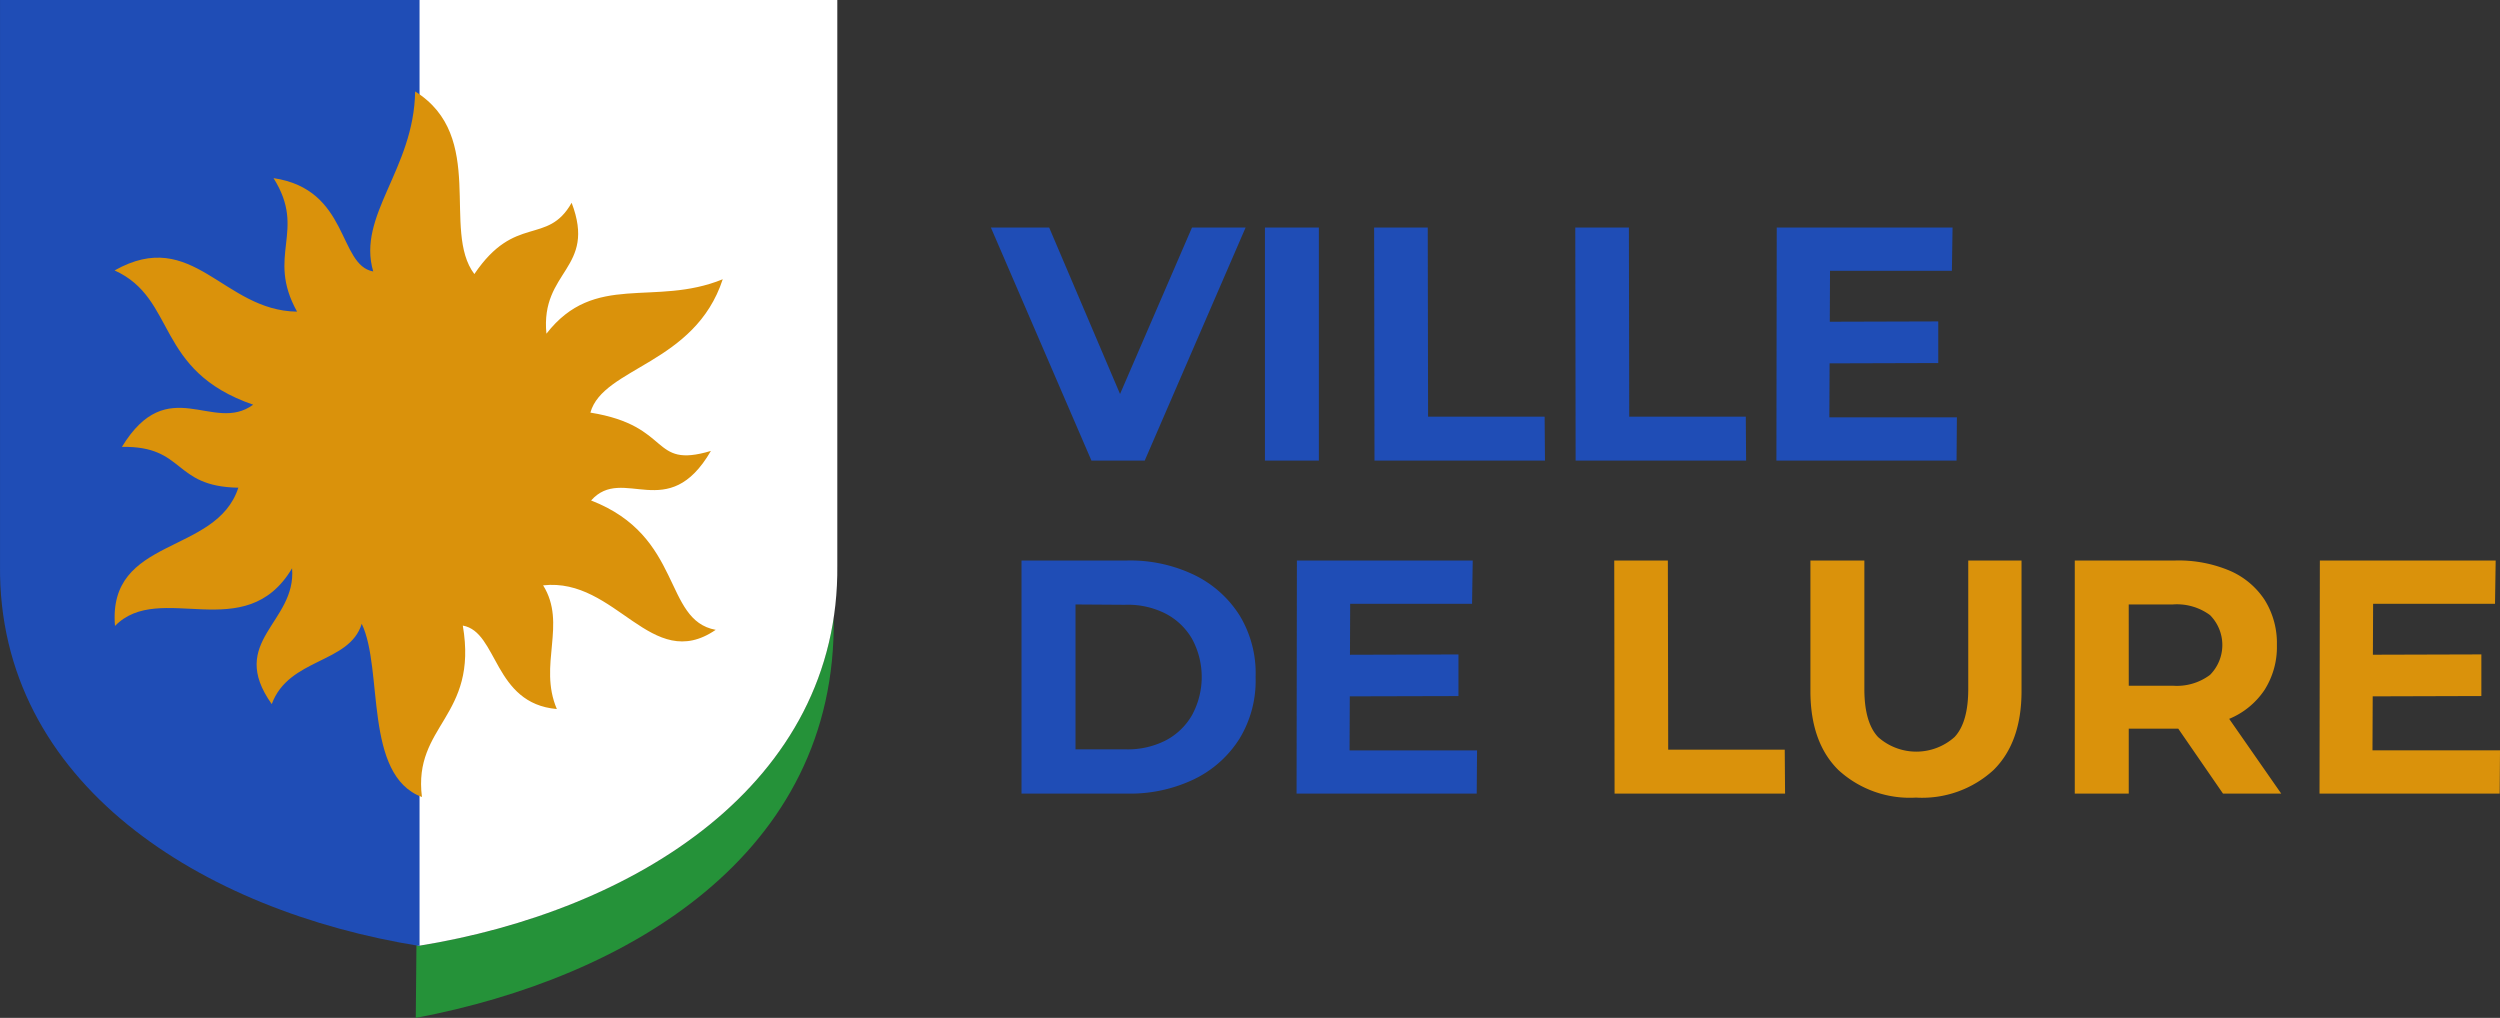
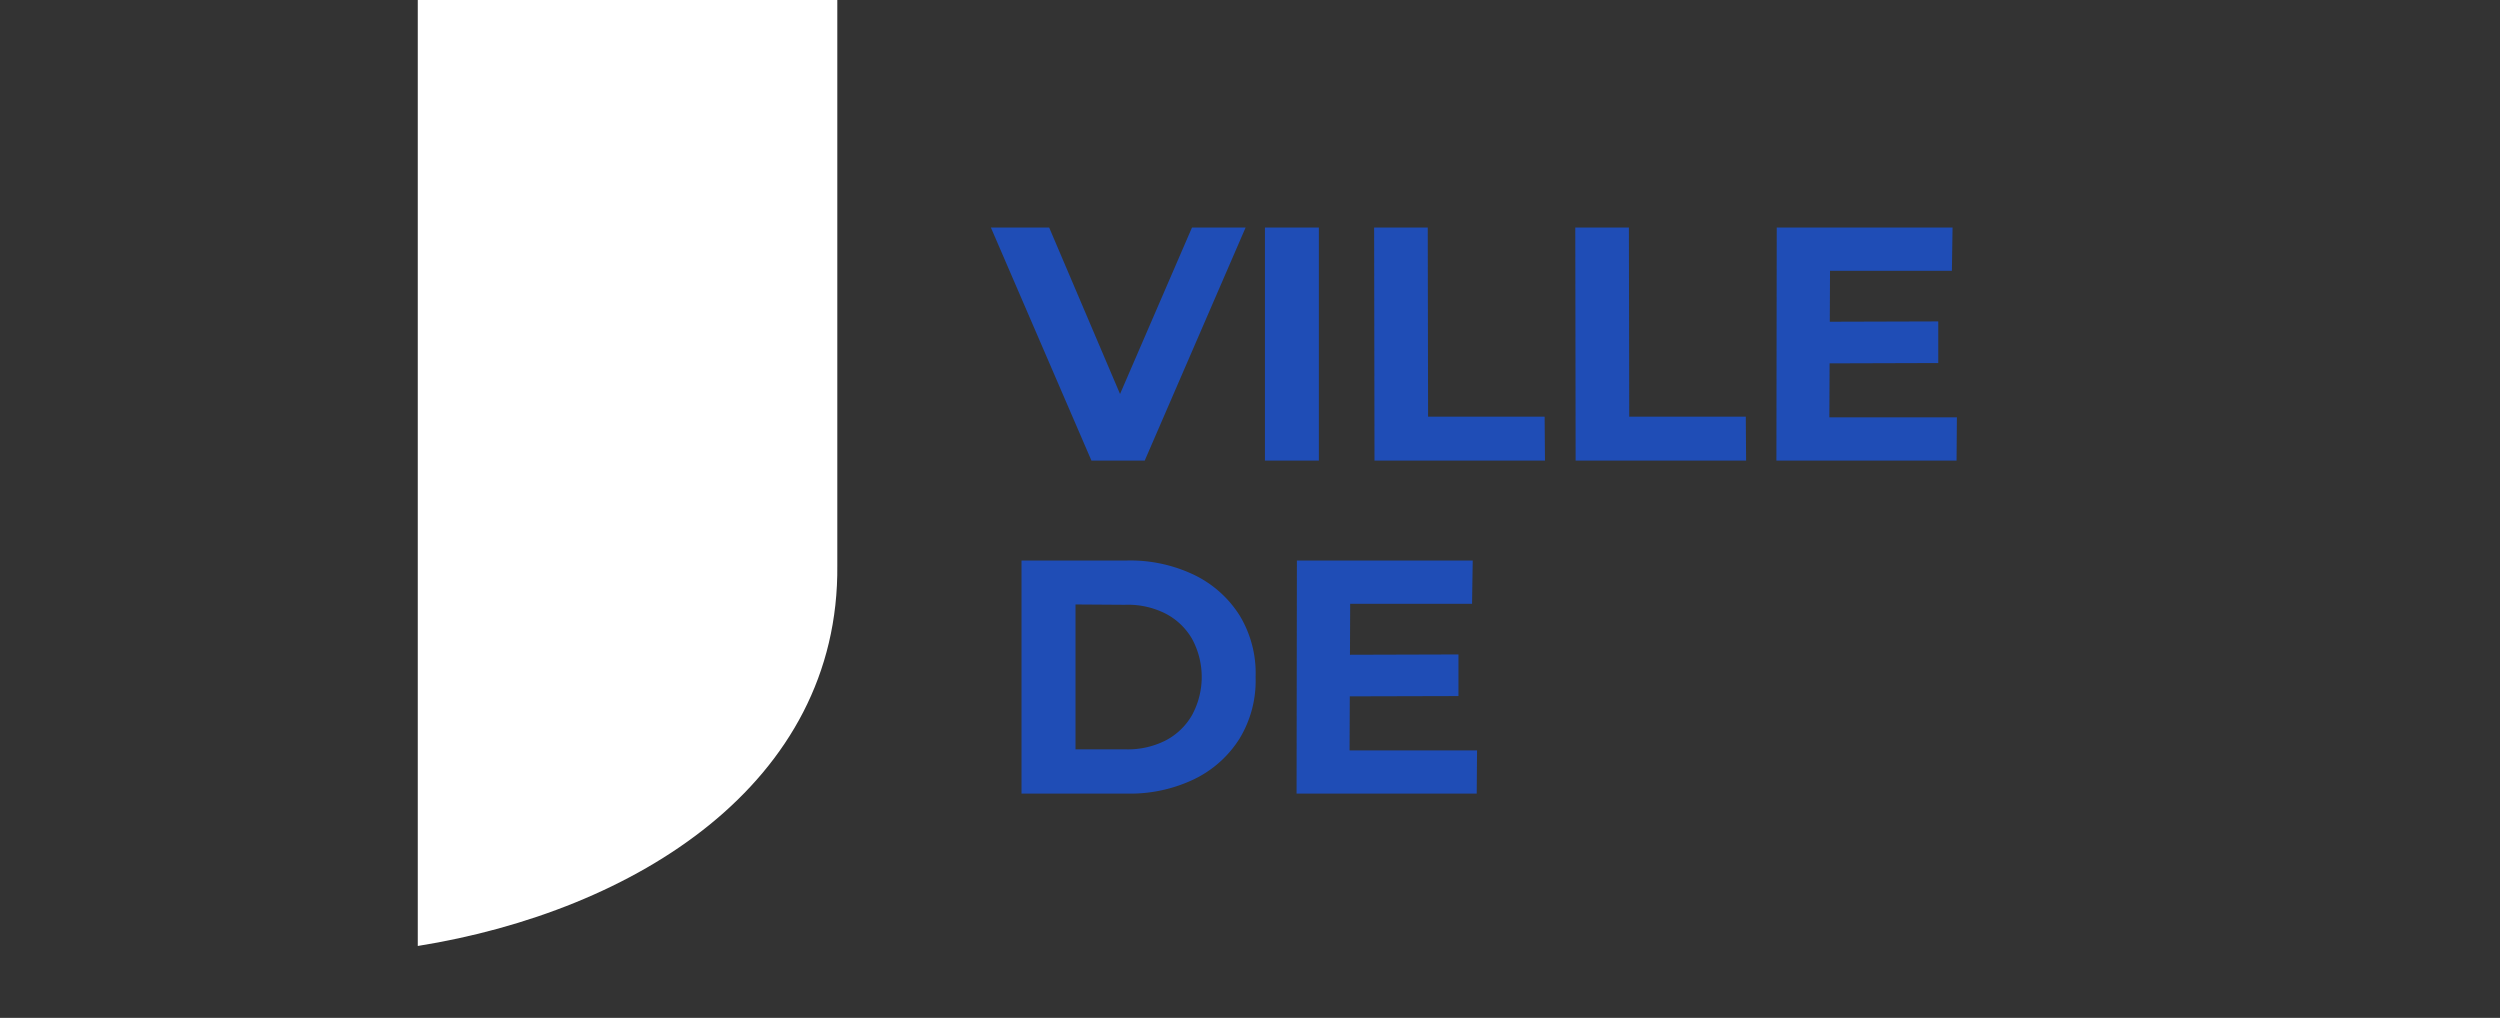
<svg xmlns="http://www.w3.org/2000/svg" width="232.738" height="94.76" viewBox="0 0 232.738 94.76">
  <rect x="0" y="0" width="232.738" height="94.76" fill="#333333" stroke="none" />
  <g transform="translate(2843.525 -129.12)">
-     <path d="M57.784,61l-.031-21.7h4.991l.031,17.608h10.85L73.656,61Zm28.055.372A9.83,9.83,0,0,1,78.616,58.8q-2.6-2.573-2.6-7.347V39.3h5.022V51.266q0,3.1,1.271,4.464a5.341,5.341,0,0,0,7.13,0q1.271-1.364,1.271-4.464V39.3h4.96V51.452q0,4.774-2.6,7.347A9.83,9.83,0,0,1,85.839,61.372ZM100.626,61V39.3h9.393a12.2,12.2,0,0,1,5.022.945,7.354,7.354,0,0,1,3.255,2.713,7.572,7.572,0,0,1,1.147,4.216,7.439,7.439,0,0,1-1.147,4.169,7.293,7.293,0,0,1-3.255,2.682,12.378,12.378,0,0,1-5.022.93h-6.6l2.232-2.2V61Zm13.8,0L109,53.126h5.363L119.846,61Zm-8.773-7.688-2.232-2.356h6.324a5.139,5.139,0,0,0,3.472-1.008,3.948,3.948,0,0,0,0-5.564,5.2,5.2,0,0,0-3.472-.992h-6.324L105.648,41ZM128,48.073l10.478-.031v3.875l-10.447.031Zm.341,8.9h11.873L140.182,61H123.411l.031-21.7H139.81l-.062,4.03H128.4Z" transform="translate(-2751 142)" fill="#da920b" />
    <g transform="translate(-3657.05 -97.139)">
      <g transform="translate(813.525 226.259)">
-         <path d="M1109.154,607.625c-2.619,17.386-20.189,27.59-38.721,30.565v-5.842l-.066.019-.118,12.519C1089.928,641.171,1109.507,629.678,1109.154,607.625Z" transform="translate(-1031.543 -550.125)" fill="#259239" />
        <g transform="translate(0 0)">
          <path d="M1110.54,278.877V226.259h-39.056v88.066C1091.688,311.083,1110.753,299.245,1110.54,278.877Z" transform="translate(-1032.591 -226.259)" fill="#fff" />
-           <path d="M813.527,278.877V226.259h39.056v88.066C832.379,311.083,813.314,299.245,813.527,278.877Z" transform="translate(-813.525 -226.259)" fill="#1f4db6" />
        </g>
-         <path d="M912.258,282.714c-.1,7.245-5.441,11.545-3.9,16.759-3.282-.585-2.215-7.642-9.283-8.688,3.129,4.957-.74,7.149,2.191,12.429-6.892-.078-9.688-7.948-16.985-3.837,5.837,2.65,3.694,9.327,12.9,12.5-3.736,2.742-7.93-3.1-12.219,3.927,5.941-.1,4.679,3.7,10.838,3.8-2.048,6.318-12.183,4.5-11.483,12.872,4.163-4.282,12.137,1.949,16.487-5.37.422,5.08-6.072,6.767-1.893,12.646,1.591-4.324,7.234-3.749,8.377-7.478,2.041,4.258.147,14.084,5.605,16.129-.844-6.728,5.257-7.424,3.805-15.963,3.282.585,2.829,7.256,8.754,7.77-1.758-4.119.969-7.91-1.277-11.515,6.816-.759,10.064,8.253,16.067,4.142-4.923-.9-3-8.718-11.6-12.043,2.975-3.351,7.169,2.26,11.153-4.613-5.712,1.7-3.537-2.331-11.219-3.567,1.179-4.225,9.728-4.493,12.321-12.415-6.371,2.607-11.914-.725-16.415,5.07-.574-5.918,4.7-6.005,2.349-12.189-2.276,4.019-5.25,1-9.057,6.636C914.692,295.662,918.959,286.9,912.258,282.714Z" transform="translate(-873.612 -274.202)" fill="#da920b" />
      </g>
    </g>
    <path d="M9.083,30-.279,8.3H5.146L13.33,27.52H10.137L18.445,8.3h4.991L14.043,30Zm16.151,0V8.3h5.022V30Zm10.2,0L35.4,8.3h4.991l.031,17.608h10.85L51.305,30Zm18.724,0L54.126,8.3h4.991l.031,17.608H70L70.029,30ZM77.438,17.073l10.478-.031v3.875l-10.447.031Zm.341,8.9H89.652L89.621,30H72.85l.031-21.7H89.249l-.062,4.03H77.841ZM2.573,61V39.3h9.858a13.757,13.757,0,0,1,6.231,1.348,10.3,10.3,0,0,1,4.216,3.767,10.368,10.368,0,0,1,1.488,5.735,10.386,10.386,0,0,1-1.488,5.719,10.258,10.258,0,0,1-4.216,3.782A13.757,13.757,0,0,1,12.431,61ZM7.6,56.877h4.588a7.76,7.76,0,0,0,3.767-.806,6.059,6.059,0,0,0,2.48-2.356,7.436,7.436,0,0,0,0-7.146,6.09,6.09,0,0,0-2.48-2.34,7.76,7.76,0,0,0-3.767-.806L7.6,43.392Zm25.172-8.8,10.478-.031v3.875L32.8,51.948Zm.341,8.9H44.981L44.95,61H28.179l.031-21.7H44.578l-.062,4.03H33.17Z" transform="translate(-2751 142)" fill="#1f4db6" />
  </g>
</svg>